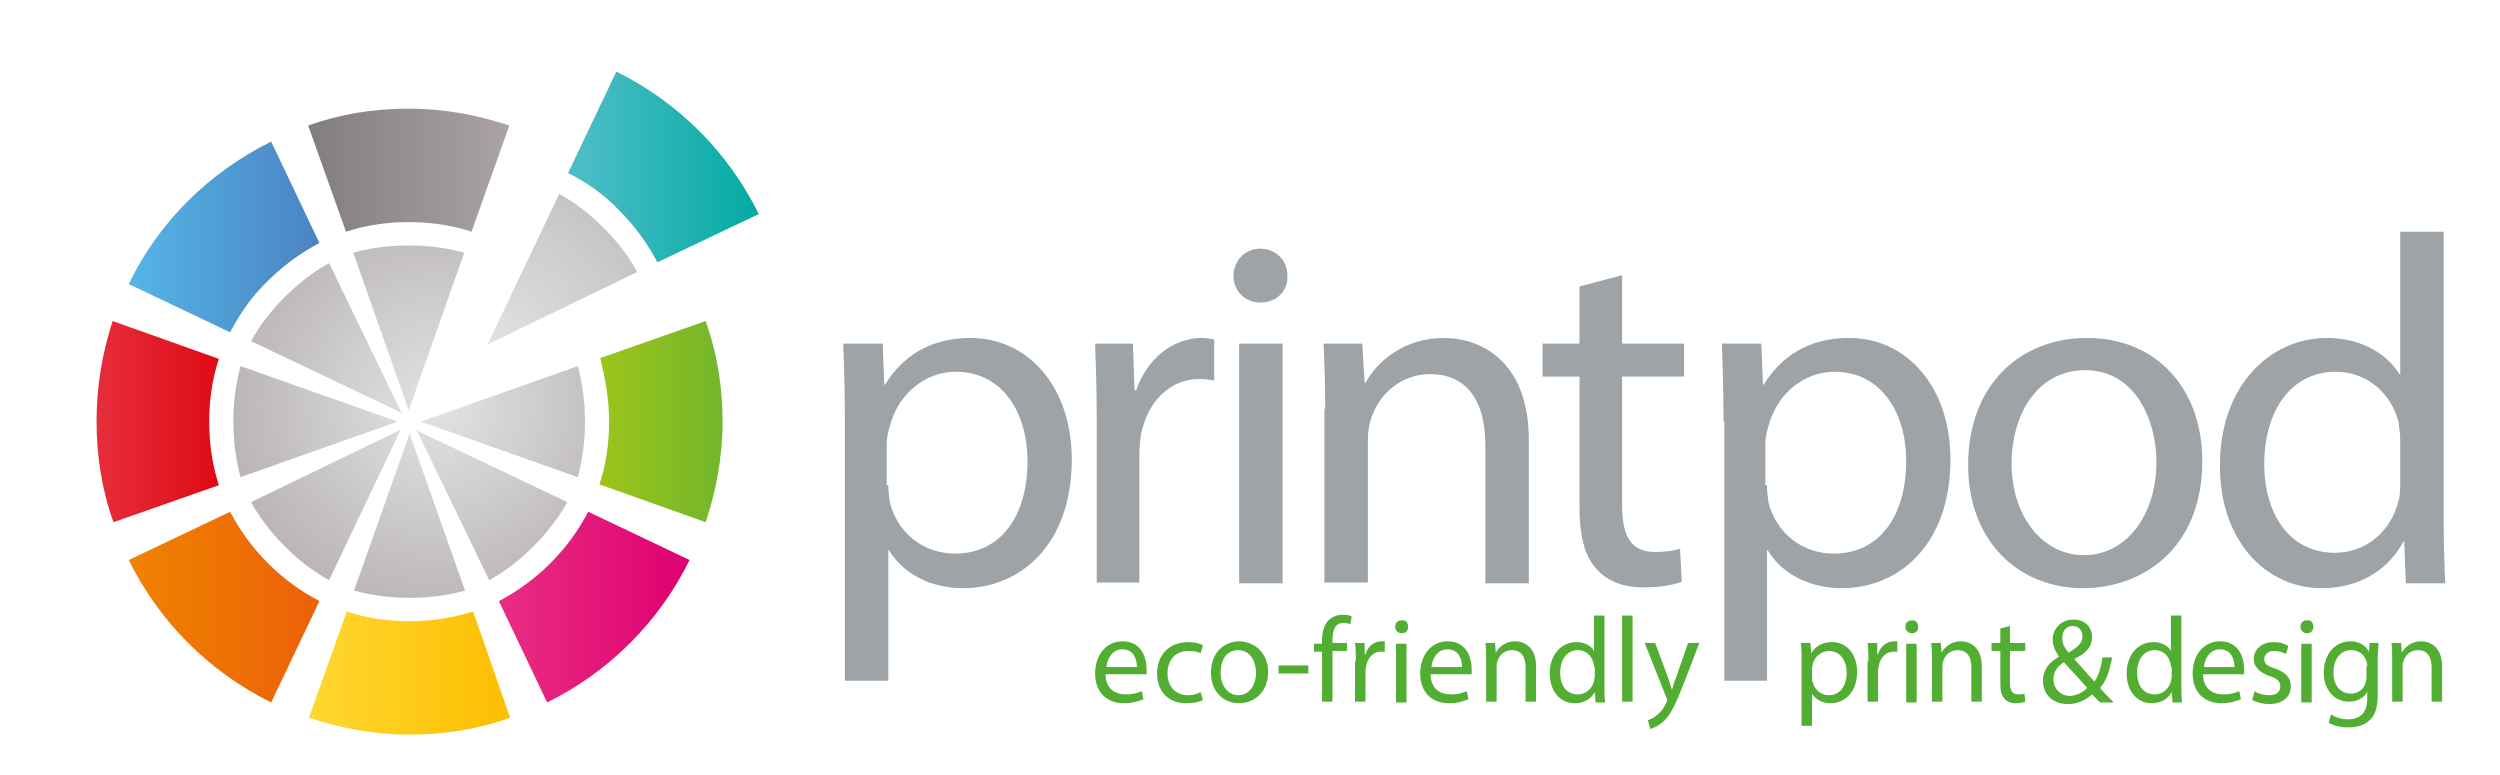
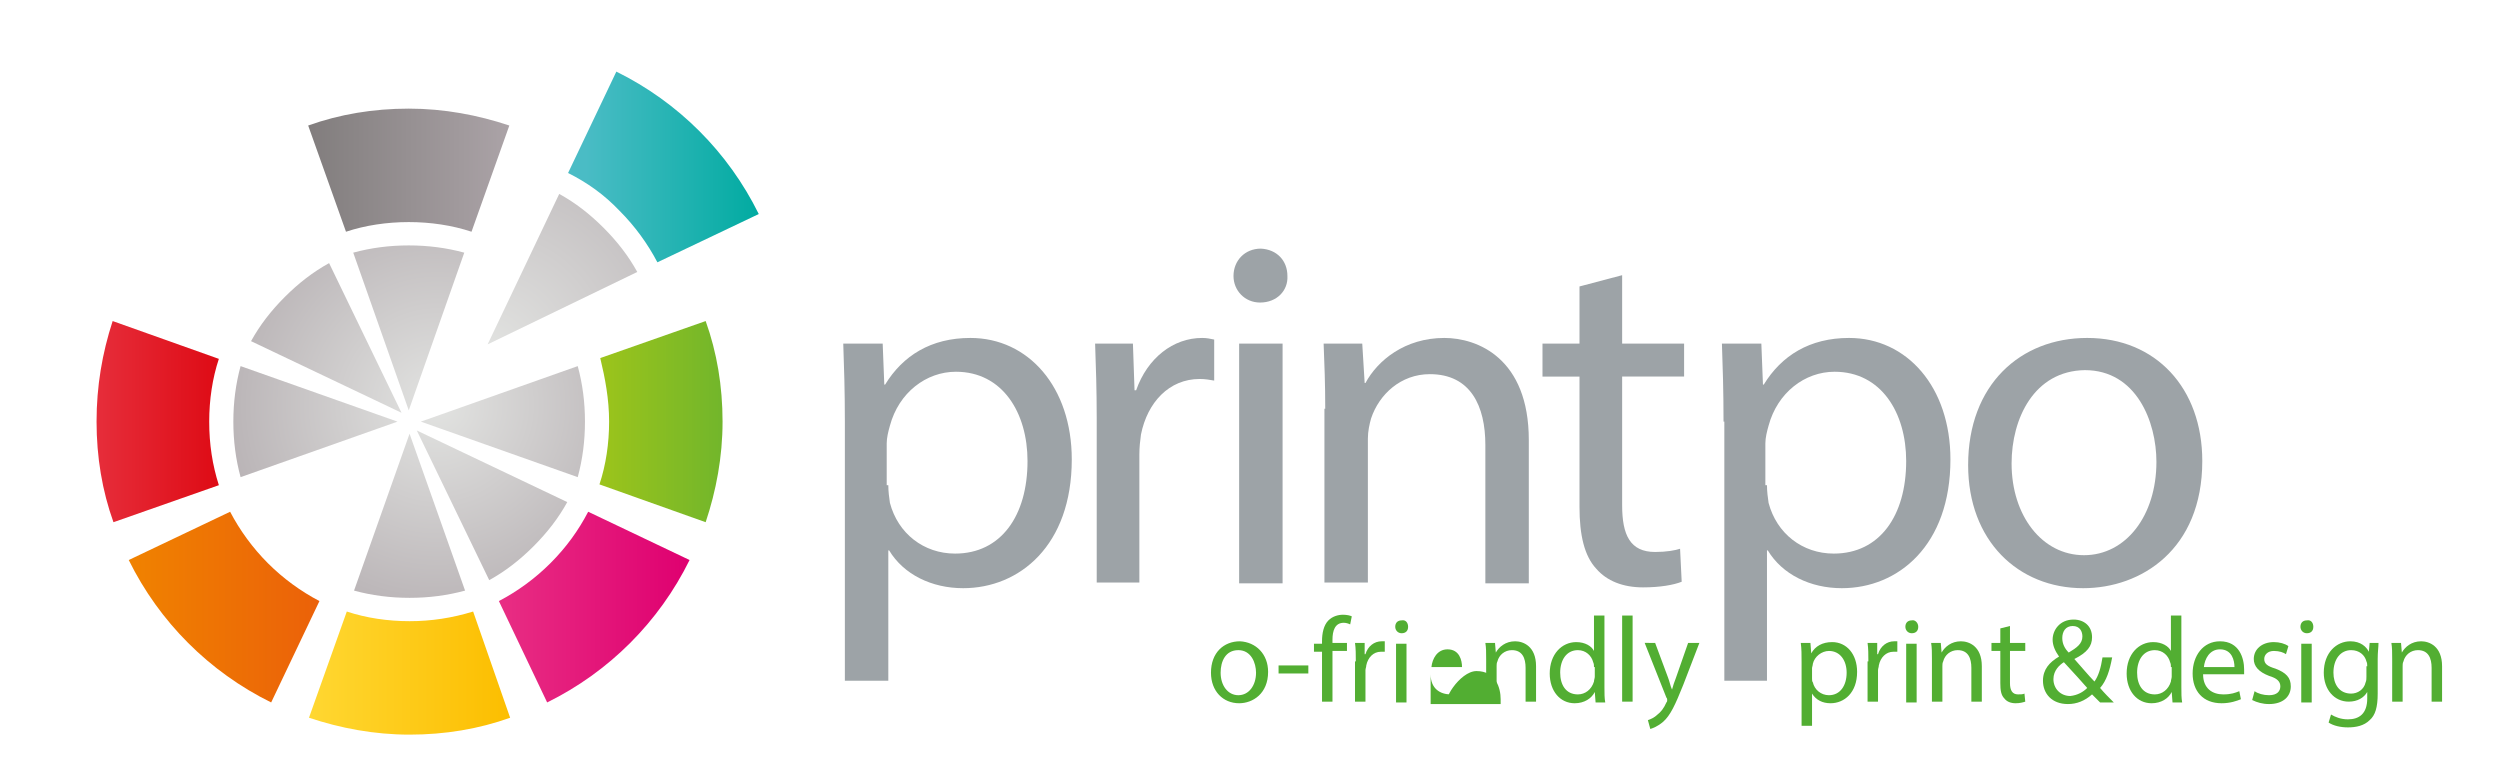
<svg xmlns="http://www.w3.org/2000/svg" version="1.1" id="Layer_1" x="0px" y="0px" width="310.7px" height="96.3px" viewBox="0 0 310.7 96.3" style="enable-background:new 0 0 310.7 96.3;" xml:space="preserve">
  <style type="text/css">
	.st0{fill:#9DA3A7;}
	.st1{fill:#52AE32;}
	.st2{fill:url(#SVGID_1_);}
	.st3{fill:url(#SVGID_2_);}
	.st4{fill:url(#SVGID_3_);}
	.st5{fill:url(#SVGID_4_);}
	.st6{fill:url(#SVGID_5_);}
	.st7{fill:url(#SVGID_6_);}
	.st8{fill:url(#SVGID_7_);}
	.st9{fill:url(#SVGID_8_);}
	.st10{fill:url(#SVGID_9_);}
	.st11{fill:url(#SVGID_10_);}
	.st12{fill:url(#SVGID_11_);}
	.st13{fill:url(#SVGID_12_);}
	.st14{fill:url(#SVGID_13_);}
	.st15{fill:url(#SVGID_14_);}
	.st16{fill:url(#SVGID_15_);}
	.st17{fill:url(#SVGID_16_);}
</style>
  <g>
    <g>
      <path class="st0" d="M105,52.4c0-3.8-0.1-6.9-0.2-9.7h4.9l0.2,5.1h0.1c2.2-3.6,5.7-5.8,10.6-5.8c7.2,0,12.6,6.1,12.6,15.1    c0,10.7-6.5,16-13.5,16c-3.9,0-7.4-1.7-9.2-4.7h-0.1v16.2H105V52.4z M110.4,60.3c0,0.8,0.1,1.5,0.2,2.2c1,3.8,4.2,6.3,8.1,6.3    c5.7,0,9-4.7,9-11.5c0-6-3.1-11.1-8.9-11.1c-3.7,0-7.1,2.6-8.2,6.7c-0.2,0.7-0.4,1.5-0.4,2.2V60.3z" />
      <path class="st0" d="M136.3,52c0-3.5-0.1-6.5-0.2-9.3h4.7l0.2,5.8h0.2c1.4-4,4.6-6.5,8.2-6.5c0.6,0,1,0.1,1.5,0.2v5.1    c-0.6-0.1-1.1-0.2-1.8-0.2c-3.8,0-6.5,2.9-7.3,6.9c-0.1,0.7-0.2,1.6-0.2,2.5v15.9h-5.3V52z" />
      <path class="st0" d="M160,34.3c0.1,1.8-1.3,3.3-3.4,3.3c-1.9,0-3.3-1.5-3.3-3.3c0-1.9,1.4-3.4,3.4-3.4C158.7,31,160,32.4,160,34.3    z M154,72.5V42.7h5.4v29.8H154z" />
      <path class="st0" d="M164.7,50.8c0-3.1-0.1-5.6-0.2-8.1h4.8l0.3,4.9h0.1c1.5-2.8,4.9-5.6,9.8-5.6c4.1,0,10.5,2.5,10.5,12.7v17.8    h-5.4V55.3c0-4.8-1.8-8.8-6.9-8.8c-3.6,0-6.3,2.5-7.3,5.5c-0.2,0.7-0.4,1.6-0.4,2.5v17.9h-5.4V50.8z" />
      <path class="st0" d="M201.6,34.2v8.5h7.7v4.1h-7.7v16c0,3.7,1,5.8,4.1,5.8c1.4,0,2.5-0.2,3.1-0.4l0.2,4.1c-1,0.4-2.7,0.7-4.8,0.7    c-2.5,0-4.5-0.8-5.8-2.3c-1.5-1.6-2.1-4.2-2.1-7.7V46.8h-4.6v-4.1h4.6v-7.1L201.6,34.2z" />
      <path class="st0" d="M214.2,52.4c0-3.8-0.1-6.9-0.2-9.7h4.9l0.2,5.1h0.1c2.2-3.6,5.7-5.8,10.6-5.8c7.2,0,12.6,6.1,12.6,15.1    c0,10.7-6.5,16-13.5,16c-3.9,0-7.4-1.7-9.2-4.7h-0.1v16.2h-5.3V52.4z M219.6,60.3c0,0.8,0.1,1.5,0.2,2.2c1,3.8,4.2,6.3,8.1,6.3    c5.7,0,9-4.7,9-11.5c0-6-3.1-11.1-8.9-11.1c-3.7,0-7.1,2.6-8.2,6.7c-0.2,0.7-0.4,1.5-0.4,2.2V60.3z" />
      <path class="st0" d="M273.7,57.3c0,11-7.6,15.8-14.8,15.8c-8.1,0-14.3-5.9-14.3-15.3c0-10,6.5-15.8,14.8-15.8    C267.9,42,273.7,48.2,273.7,57.3z M250,57.6c0,6.5,3.8,11.4,9,11.4c5.2,0,9-4.9,9-11.6c0-5-2.5-11.4-8.9-11.4    C252.8,46.1,250,52,250,57.6z" />
-       <path class="st0" d="M303.7,28.8v36c0,2.6,0.1,5.7,0.2,7.7h-4.9l-0.2-5.2h-0.1c-1.7,3.3-5.3,5.8-10.1,5.8    c-7.2,0-12.7-6.1-12.7-15.1c-0.1-9.9,6.1-16,13.3-16c4.5,0,7.6,2.2,9,4.5h0.1V28.8H303.7z M298.3,54.8c0-0.7-0.1-1.6-0.2-2.3    c-0.8-3.4-3.8-6.3-7.8-6.3c-5.6,0-8.9,4.9-8.9,11.5c0,6,3,11,8.8,11c3.6,0,6.9-2.4,7.9-6.5c0.2-0.7,0.2-1.5,0.2-2.3V54.8z" />
    </g>
  </g>
  <g>
    <path class="st1" d="M223.9,82.3c0-0.9,0-1.7-0.1-2.4h1.2l0.1,1.3h0c0.5-0.9,1.4-1.4,2.6-1.4c1.8,0,3.1,1.5,3.1,3.7   c0,2.6-1.6,3.9-3.3,3.9c-1,0-1.8-0.4-2.3-1.2h0v4h-1.3V82.3z M225.2,84.3c0,0.2,0,0.4,0.1,0.5c0.2,0.9,1,1.6,2,1.6   c1.4,0,2.2-1.2,2.2-2.8c0-1.5-0.8-2.7-2.2-2.7c-0.9,0-1.8,0.7-2,1.6c0,0.2-0.1,0.4-0.1,0.5V84.3z" />
    <path class="st1" d="M232.2,82.2c0-0.9,0-1.6-0.1-2.3h1.2l0,1.4h0.1c0.3-1,1.1-1.6,2-1.6c0.2,0,0.3,0,0.4,0v1.3c-0.1,0-0.3,0-0.5,0   c-0.9,0-1.6,0.7-1.8,1.7c0,0.2-0.1,0.4-0.1,0.6v3.9h-1.3V82.2z" />
    <path class="st1" d="M238.4,77.9c0,0.5-0.3,0.8-0.8,0.8c-0.5,0-0.8-0.4-0.8-0.8c0-0.5,0.3-0.8,0.8-0.8   C238,77,238.4,77.4,238.4,77.9z M236.9,87.3v-7.3h1.3v7.3H236.9z" />
    <path class="st1" d="M240.1,81.9c0-0.8,0-1.4-0.1-2h1.2l0.1,1.2h0c0.4-0.7,1.2-1.4,2.4-1.4c1,0,2.6,0.6,2.6,3.1v4.4H245V83   c0-1.2-0.4-2.2-1.7-2.2c-0.9,0-1.6,0.6-1.8,1.4c-0.1,0.2-0.1,0.4-0.1,0.6v4.4h-1.3V81.9z" />
    <path class="st1" d="M249.8,77.8v2.1h1.9v1h-1.9v4c0,0.9,0.3,1.4,1,1.4c0.3,0,0.6,0,0.8-0.1l0.1,1c-0.3,0.1-0.7,0.2-1.2,0.2   c-0.6,0-1.1-0.2-1.4-0.6c-0.4-0.4-0.5-1-0.5-1.9v-4h-1.1v-1h1.1v-1.8L249.8,77.8z" />
    <path class="st1" d="M261,87.3c-0.3-0.3-0.6-0.6-1-1c-0.9,0.8-1.9,1.2-3,1.2c-2,0-3.1-1.3-3.1-2.9c0-1.4,0.8-2.3,2-3v0   c-0.5-0.7-0.8-1.4-0.8-2.1c0-1.2,0.9-2.5,2.6-2.5c1.3,0,2.3,0.8,2.3,2.2c0,1.1-0.6,1.9-2.2,2.7v0c0.9,1,1.8,2.1,2.5,2.8   c0.5-0.7,0.8-1.7,1-3h1.2c-0.3,1.6-0.7,2.9-1.5,3.8c0.5,0.6,1.1,1.2,1.7,1.8H261z M259.4,85.5c-0.6-0.7-1.7-1.9-2.9-3.2   c-0.5,0.3-1.3,1-1.3,2.1c0,1.2,0.9,2.1,2.1,2.1C258.2,86.4,258.9,86,259.4,85.5z M256.3,79.3c0,0.7,0.3,1.3,0.8,1.8   c1-0.6,1.7-1.1,1.7-2c0-0.6-0.3-1.3-1.2-1.3C256.7,77.8,256.3,78.5,256.3,79.3z" />
    <path class="st1" d="M271.1,76.5v8.9c0,0.7,0,1.4,0.1,1.9H270l-0.1-1.3h0c-0.4,0.8-1.3,1.4-2.5,1.4c-1.8,0-3.1-1.5-3.1-3.7   c0-2.4,1.5-3.9,3.3-3.9c1.1,0,1.9,0.5,2.2,1.1h0v-4.4H271.1z M269.8,82.9c0-0.2,0-0.4-0.1-0.6c-0.2-0.8-0.9-1.5-1.9-1.5   c-1.4,0-2.2,1.2-2.2,2.8c0,1.5,0.7,2.7,2.2,2.7c0.9,0,1.7-0.6,2-1.6c0-0.2,0.1-0.4,0.1-0.6V82.9z" />
    <path class="st1" d="M273.8,83.8c0,1.8,1.2,2.5,2.5,2.5c1,0,1.5-0.2,2-0.4l0.2,1c-0.5,0.2-1.3,0.5-2.4,0.5c-2.3,0-3.6-1.5-3.6-3.7   s1.3-4,3.4-4c2.4,0,3,2.1,3,3.5c0,0.3,0,0.5,0,0.6H273.8z M277.7,82.9c0-0.8-0.3-2.2-1.8-2.2c-1.3,0-1.9,1.2-2,2.2H277.7z" />
    <path class="st1" d="M280.2,85.9c0.4,0.3,1.1,0.5,1.8,0.5c1,0,1.4-0.5,1.4-1.1c0-0.6-0.4-1-1.4-1.3c-1.3-0.5-1.9-1.2-1.9-2.1   c0-1.2,1-2.1,2.5-2.1c0.7,0,1.4,0.2,1.8,0.5l-0.3,1c-0.3-0.2-0.8-0.4-1.5-0.4c-0.8,0-1.2,0.5-1.2,1c0,0.6,0.4,0.9,1.4,1.2   c1.3,0.5,1.9,1.1,1.9,2.2c0,1.3-1,2.2-2.7,2.2c-0.8,0-1.5-0.2-2.1-0.5L280.2,85.9z" />
    <path class="st1" d="M287.5,77.9c0,0.5-0.3,0.8-0.8,0.8c-0.5,0-0.8-0.4-0.8-0.8c0-0.5,0.3-0.8,0.8-0.8   C287.2,77,287.5,77.4,287.5,77.9z M286,87.3v-7.3h1.3v7.3H286z" />
    <path class="st1" d="M295.6,79.9c0,0.5-0.1,1.1-0.1,2v4.3c0,1.7-0.3,2.7-1,3.3c-0.7,0.7-1.7,0.9-2.7,0.9c-0.9,0-1.8-0.2-2.4-0.6   l0.3-1c0.5,0.3,1.2,0.6,2.1,0.6c1.4,0,2.4-0.7,2.4-2.6V86h0c-0.4,0.7-1.2,1.2-2.3,1.2c-1.8,0-3.1-1.5-3.1-3.6   c0-2.5,1.6-3.9,3.3-3.9c1.3,0,2,0.7,2.3,1.3h0l0.1-1.1H295.6z M294.2,82.8c0-0.2,0-0.4-0.1-0.6c-0.2-0.8-0.9-1.4-1.9-1.4   c-1.3,0-2.2,1.1-2.2,2.8c0,1.4,0.7,2.6,2.2,2.6c0.8,0,1.6-0.5,1.8-1.4c0.1-0.2,0.1-0.5,0.1-0.7V82.8z" />
    <path class="st1" d="M297.3,81.9c0-0.8,0-1.4-0.1-2h1.2l0.1,1.2h0c0.4-0.7,1.2-1.4,2.4-1.4c1,0,2.6,0.6,2.6,3.1v4.4h-1.3V83   c0-1.2-0.4-2.2-1.7-2.2c-0.9,0-1.6,0.6-1.8,1.4c-0.1,0.2-0.1,0.4-0.1,0.6v4.4h-1.3V81.9z" />
  </g>
  <g>
-     <path class="st1" d="M137.4,83.8c0,1.8,1.2,2.5,2.5,2.5c1,0,1.5-0.2,2-0.4l0.2,1c-0.5,0.2-1.3,0.5-2.4,0.5c-2.3,0-3.6-1.5-3.6-3.7   s1.3-4,3.4-4c2.4,0,3,2.1,3,3.5c0,0.3,0,0.5,0,0.6H137.4z M141.3,82.9c0-0.8-0.3-2.2-1.8-2.2c-1.3,0-1.9,1.2-2,2.2H141.3z" />
-     <path class="st1" d="M149.5,87c-0.3,0.2-1.1,0.4-2.1,0.4c-2.2,0-3.6-1.5-3.6-3.7c0-2.3,1.5-3.9,3.9-3.9c0.8,0,1.5,0.2,1.8,0.4   l-0.3,1c-0.3-0.2-0.8-0.3-1.5-0.3c-1.7,0-2.6,1.2-2.6,2.8c0,1.7,1.1,2.7,2.5,2.7c0.8,0,1.3-0.2,1.6-0.4L149.5,87z" />
    <path class="st1" d="M157.6,83.5c0,2.7-1.9,3.9-3.6,3.9c-2,0-3.5-1.5-3.5-3.8c0-2.5,1.6-3.9,3.6-3.9   C156.1,79.8,157.6,81.3,157.6,83.5z M151.7,83.6c0,1.6,0.9,2.8,2.2,2.8c1.3,0,2.2-1.2,2.2-2.8c0-1.2-0.6-2.8-2.2-2.8   S151.7,82.2,151.7,83.6z" />
    <path class="st1" d="M162.6,82.7v1h-3.7v-1H162.6z" />
    <path class="st1" d="M164.3,87.3v-6.3h-1v-1h1v-0.3c0-1,0.2-2,0.8-2.6c0.5-0.5,1.2-0.7,1.8-0.7c0.5,0,0.9,0.1,1.1,0.2l-0.2,1   c-0.2-0.1-0.5-0.2-0.8-0.2c-1.1,0-1.4,1-1.4,2.1v0.4h1.8v1h-1.8v6.3H164.3z" />
    <path class="st1" d="M168.5,82.2c0-0.9,0-1.6-0.1-2.3h1.2l0,1.4h0.1c0.3-1,1.1-1.6,2-1.6c0.2,0,0.3,0,0.4,0v1.3c-0.1,0-0.3,0-0.5,0   c-0.9,0-1.6,0.7-1.8,1.7c0,0.2-0.1,0.4-0.1,0.6v3.9h-1.3V82.2z" />
    <path class="st1" d="M175,77.9c0,0.5-0.3,0.8-0.8,0.8c-0.5,0-0.8-0.4-0.8-0.8c0-0.5,0.3-0.8,0.8-0.8C174.7,77,175,77.4,175,77.9z    M173.5,87.3v-7.3h1.3v7.3H173.5z" />
-     <path class="st1" d="M177.8,83.8c0,1.8,1.2,2.5,2.5,2.5c1,0,1.5-0.2,2-0.4l0.2,1c-0.5,0.2-1.3,0.5-2.4,0.5c-2.3,0-3.6-1.5-3.6-3.7   s1.3-4,3.4-4c2.4,0,3,2.1,3,3.5c0,0.3,0,0.5,0,0.6H177.8z M181.7,82.9c0-0.8-0.3-2.2-1.8-2.2c-1.3,0-1.9,1.2-2,2.2H181.7z" />
+     <path class="st1" d="M177.8,83.8c0,1.8,1.2,2.5,2.5,2.5c1,0,1.5-0.2,2-0.4l0.2,1c-0.5,0.2-1.3,0.5-2.4,0.5s1.3-4,3.4-4c2.4,0,3,2.1,3,3.5c0,0.3,0,0.5,0,0.6H177.8z M181.7,82.9c0-0.8-0.3-2.2-1.8-2.2c-1.3,0-1.9,1.2-2,2.2H181.7z" />
    <path class="st1" d="M184.7,81.9c0-0.8,0-1.4-0.1-2h1.2l0.1,1.2h0c0.4-0.7,1.2-1.4,2.4-1.4c1,0,2.6,0.6,2.6,3.1v4.4h-1.3V83   c0-1.2-0.4-2.2-1.7-2.2c-0.9,0-1.6,0.6-1.8,1.4c-0.1,0.2-0.1,0.4-0.1,0.6v4.4h-1.3V81.9z" />
    <path class="st1" d="M199.4,76.5v8.9c0,0.7,0,1.4,0.1,1.9h-1.2l-0.1-1.3h0c-0.4,0.8-1.3,1.4-2.5,1.4c-1.8,0-3.1-1.5-3.1-3.7   c0-2.4,1.5-3.9,3.3-3.9c1.1,0,1.9,0.5,2.2,1.1h0v-4.4H199.4z M198.1,82.9c0-0.2,0-0.4-0.1-0.6c-0.2-0.8-0.9-1.5-1.9-1.5   c-1.4,0-2.2,1.2-2.2,2.8c0,1.5,0.7,2.7,2.2,2.7c0.9,0,1.7-0.6,2-1.6c0-0.2,0.1-0.4,0.1-0.6V82.9z" />
    <path class="st1" d="M201.6,76.5h1.3v10.7h-1.3V76.5z" />
    <path class="st1" d="M205.7,79.9l1.6,4.3c0.2,0.5,0.3,1.1,0.5,1.5h0c0.1-0.4,0.3-1,0.5-1.5l1.5-4.3h1.4l-2,5.2   c-1,2.5-1.6,3.8-2.5,4.6c-0.7,0.6-1.3,0.8-1.6,0.9l-0.3-1.1c0.3-0.1,0.8-0.3,1.2-0.7c0.4-0.3,0.8-0.8,1.1-1.5   c0.1-0.1,0.1-0.2,0.1-0.3s0-0.2-0.1-0.3l-2.7-6.8H205.7z" />
  </g>
  <g>
    <linearGradient id="SVGID_1_" gradientUnits="userSpaceOnUse" x1="38.312" y1="21.156" x2="63.307" y2="21.156">
      <stop offset="0" style="stop-color:#817D7D" />
      <stop offset="1" style="stop-color:#ABA3A7" />
    </linearGradient>
    <path class="st2" d="M50.8,27.6c2.7,0,5.4,0.4,7.8,1.2l4.7-13.2c-3.9-1.3-8.1-2.1-12.5-2.1c-4.4,0-8.6,0.7-12.5,2.1L43,28.8   C45.4,28,48.1,27.6,50.8,27.6z" />
    <radialGradient id="SVGID_2_" cx="54.319" cy="50.346" r="35.795" gradientUnits="userSpaceOnUse">
      <stop offset="0" style="stop-color:#E2E3E1" />
      <stop offset="1" style="stop-color:#ABA3A7" />
    </radialGradient>
    <path class="st3" d="M57.7,31.4c-2.2-0.6-4.5-0.9-6.9-0.9c-2.4,0-4.7,0.3-6.9,0.9L50.8,51L57.7,31.4z" />
    <linearGradient id="SVGID_3_" gradientUnits="userSpaceOnUse" x1="15.962" y1="29.414" x2="39.644" y2="29.414">
      <stop offset="0" style="stop-color:#55B5E7" />
      <stop offset="1" style="stop-color:#4B83C3" />
    </linearGradient>
-     <path class="st4" d="M33.3,34.9c1.9-1.9,4.1-3.5,6.4-4.7l-6-12.6C26,21.4,19.7,27.6,16,35.3l12.6,6C29.8,39,31.3,36.8,33.3,34.9z" />
    <radialGradient id="SVGID_4_" cx="54.319" cy="50.345" r="35.801" gradientUnits="userSpaceOnUse">
      <stop offset="0" style="stop-color:#E2E3E1" />
      <stop offset="1" style="stop-color:#ABA3A7" />
    </radialGradient>
    <path class="st5" d="M40.9,32.7c-2,1.1-3.8,2.5-5.5,4.2c-1.7,1.7-3.1,3.5-4.2,5.5l18.7,8.9L40.9,32.7z" />
    <linearGradient id="SVGID_5_" gradientUnits="userSpaceOnUse" x1="11.969" y1="52.441" x2="27.193" y2="52.441">
      <stop offset="1.098900e-02" style="stop-color:#E62D3A" />
      <stop offset="1" style="stop-color:#DE0B15" />
    </linearGradient>
    <path class="st6" d="M26,52.4c0-2.7,0.4-5.4,1.2-7.8L14,39.9C12.7,43.9,12,48,12,52.4c0,4.4,0.7,8.6,2.1,12.5l13.1-4.6   C26.4,57.8,26,55.2,26,52.4z" />
    <radialGradient id="SVGID_6_" cx="54.318" cy="50.345" r="35.797" gradientUnits="userSpaceOnUse">
      <stop offset="0" style="stop-color:#E2E3E1" />
      <stop offset="1" style="stop-color:#ABA3A7" />
    </radialGradient>
    <path class="st7" d="M29.9,45.5c-0.6,2.2-0.9,4.5-0.9,6.9c0,2.4,0.3,4.7,0.9,6.9l19.5-6.9L29.9,45.5z" />
    <linearGradient id="SVGID_7_" gradientUnits="userSpaceOnUse" x1="15.989" y1="75.449" x2="39.688" y2="75.449">
      <stop offset="1.098900e-02" style="stop-color:#F08200" />
      <stop offset="1" style="stop-color:#EB6109" />
    </linearGradient>
    <path class="st8" d="M33.3,70c-1.9-1.9-3.5-4.1-4.7-6.4l-12.6,6c3.8,7.7,10,13.9,17.7,17.7l6-12.6C37.4,73.5,35.2,71.9,33.3,70z" />
    <radialGradient id="SVGID_8_" cx="54.318" cy="50.347" r="35.797" gradientUnits="userSpaceOnUse">
      <stop offset="0" style="stop-color:#E2E3E1" />
      <stop offset="1" style="stop-color:#ABA3A7" />
    </radialGradient>
-     <path class="st9" d="M31.2,62.4c1.1,2,2.5,3.8,4.2,5.5s3.5,3.1,5.5,4.2l8.9-18.7L31.2,62.4z" />
    <linearGradient id="SVGID_9_" gradientUnits="userSpaceOnUse" x1="38.371" y1="83.67" x2="63.363" y2="83.67">
      <stop offset="1.098900e-02" style="stop-color:#FFD731" />
      <stop offset="1" style="stop-color:#FCBE00" />
    </linearGradient>
    <path class="st10" d="M50.9,77.2c-2.7,0-5.4-0.4-7.8-1.2l-4.7,13.2c3.9,1.3,8.1,2.1,12.5,2.1c4.4,0,8.6-0.7,12.5-2.1l-4.6-13.2   C56.2,76.8,53.6,77.2,50.9,77.2z" />
    <radialGradient id="SVGID_10_" cx="54.319" cy="50.344" r="35.8" gradientUnits="userSpaceOnUse">
      <stop offset="0" style="stop-color:#E2E3E1" />
      <stop offset="1" style="stop-color:#ABA3A7" />
    </radialGradient>
    <path class="st11" d="M44,73.4c2.2,0.6,4.5,0.9,6.9,0.9c2.4,0,4.7-0.3,6.9-0.9l-6.9-19.5L44,73.4z" />
    <linearGradient id="SVGID_11_" gradientUnits="userSpaceOnUse" x1="62.034" y1="75.413" x2="85.714" y2="75.413">
      <stop offset="1.098900e-02" style="stop-color:#E82D83" />
      <stop offset="1" style="stop-color:#DF0070" />
    </linearGradient>
    <path class="st12" d="M68.4,70c-1.9,1.9-4.1,3.5-6.4,4.7l6,12.6c7.7-3.8,13.9-10,17.7-17.7l-12.6-6C71.9,65.9,70.4,68,68.4,70z" />
    <radialGradient id="SVGID_12_" cx="54.319" cy="50.345" r="35.799" gradientUnits="userSpaceOnUse">
      <stop offset="0" style="stop-color:#E2E3E1" />
      <stop offset="1" style="stop-color:#ABA3A7" />
    </radialGradient>
    <path class="st13" d="M60.8,72.1c2-1.1,3.8-2.5,5.5-4.2c1.7-1.7,3.1-3.5,4.2-5.5l-18.7-8.9L60.8,72.1z" />
    <linearGradient id="SVGID_13_" gradientUnits="userSpaceOnUse" x1="74.482" y1="52.385" x2="89.709" y2="52.385">
      <stop offset="1.098900e-02" style="stop-color:#9CC41B" />
      <stop offset="1" style="stop-color:#72B62B" />
    </linearGradient>
    <path class="st14" d="M75.7,52.4c0,2.7-0.4,5.4-1.2,7.8l13.2,4.7c1.3-3.9,2.1-8.1,2.1-12.5c0-4.4-0.7-8.6-2.1-12.5l-13.1,4.6   C75.2,47,75.7,49.6,75.7,52.4z" />
    <radialGradient id="SVGID_14_" cx="54.319" cy="50.345" r="35.798" gradientUnits="userSpaceOnUse">
      <stop offset="0" style="stop-color:#E2E3E1" />
      <stop offset="1" style="stop-color:#ABA3A7" />
    </radialGradient>
    <path class="st15" d="M52.3,52.4l19.5,6.9c0.6-2.2,0.9-4.5,0.9-6.9c0-2.4-0.3-4.7-0.9-6.9L52.3,52.4z" />
    <g>
      <linearGradient id="SVGID_15_" gradientUnits="userSpaceOnUse" x1="70.659" y1="20.706" x2="94.36" y2="20.706">
        <stop offset="8.791211e-02" style="stop-color:#4ABCC5" />
        <stop offset="1" style="stop-color:#01ABA1" />
      </linearGradient>
      <path class="st16" d="M77,26.2c1.9,1.9,3.5,4.1,4.7,6.4l12.6-6c-3.8-7.7-10-13.9-17.7-17.7l-6,12.6C73,22.7,75.1,24.2,77,26.2z" />
      <radialGradient id="SVGID_16_" cx="60.75" cy="43.914" r="44.337" gradientUnits="userSpaceOnUse">
        <stop offset="0" style="stop-color:#E2E3E1" />
        <stop offset="1" style="stop-color:#ABA3A7" />
      </radialGradient>
      <path class="st17" d="M79.2,33.8c-1.1-2-2.5-3.8-4.2-5.5c-1.7-1.7-3.5-3.1-5.5-4.2l-8.9,18.7L79.2,33.8z" />
    </g>
  </g>
</svg>